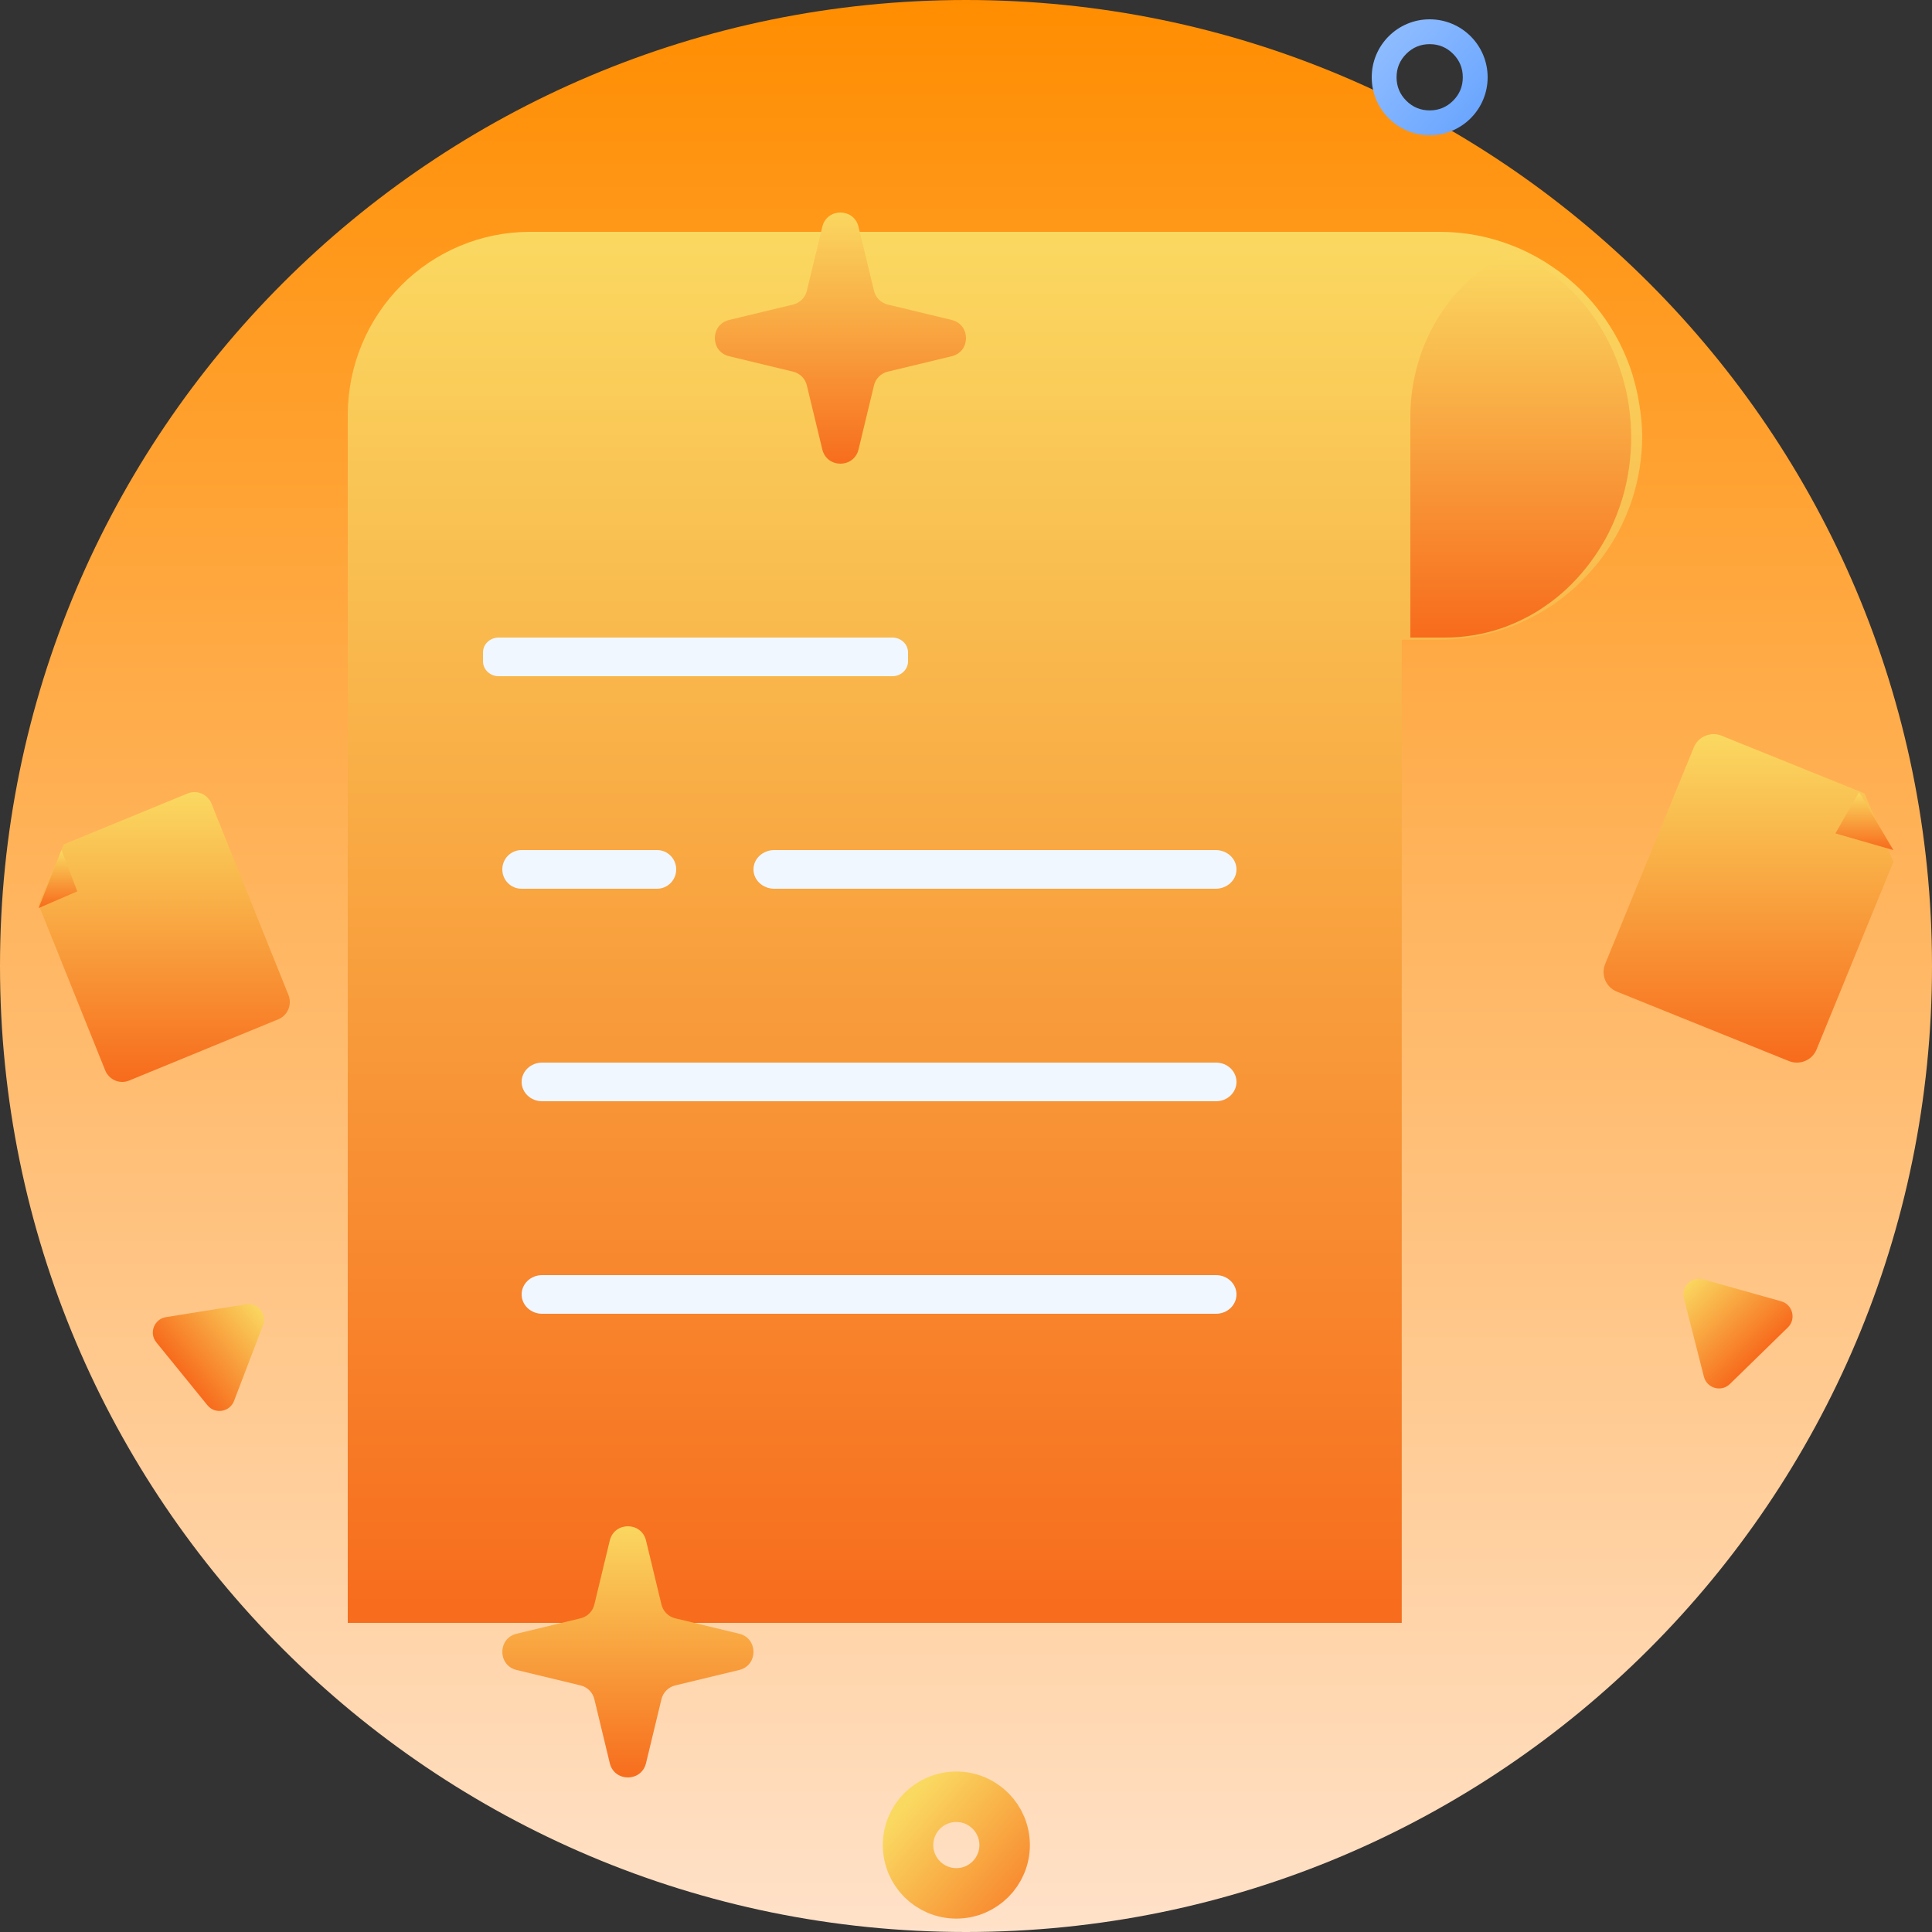
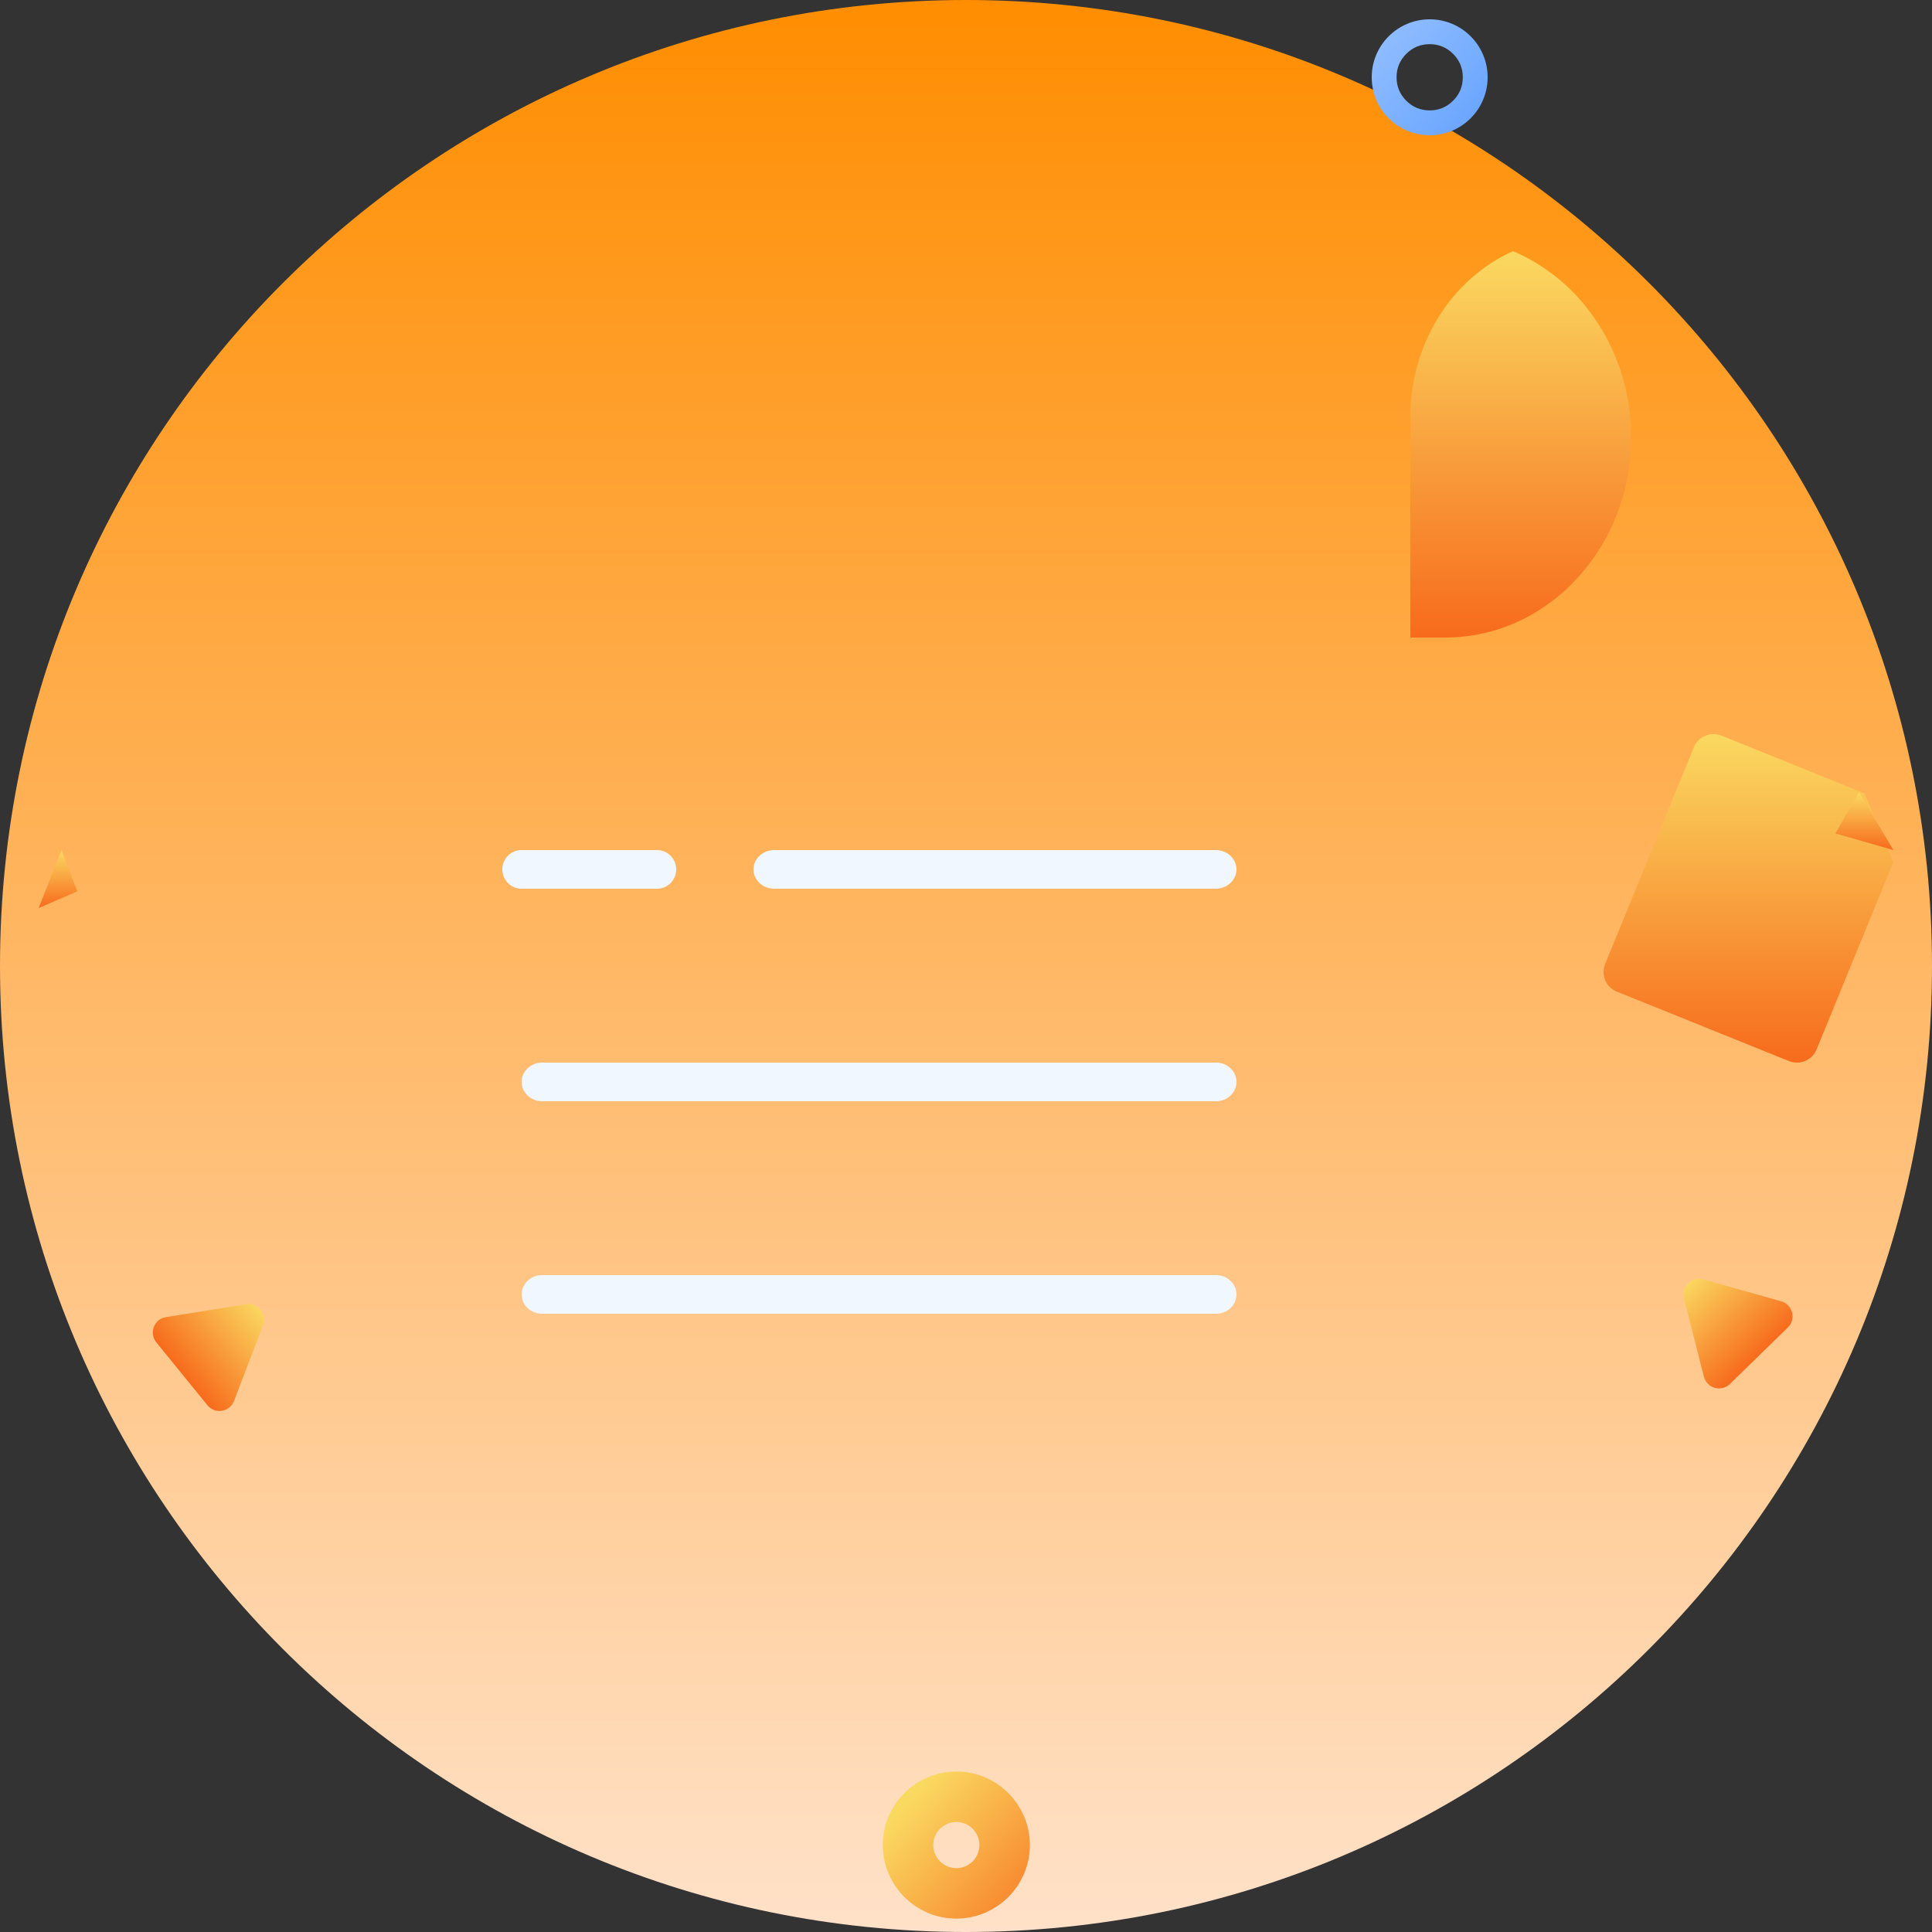
<svg xmlns="http://www.w3.org/2000/svg" width="100px" height="100px" viewBox="0 0 100 100" version="1.1">
  <rect x="0" y="0" width="100" height="100" fill="#333333" stroke="none" />
  <title>我的订单</title>
  <defs>
    <linearGradient x1="50%" y1="0%" x2="50%" y2="100%" id="linearGradient-1">
      <stop stop-color="#FF8D00" offset="0%" />
      <stop stop-color="#FFE2CA" offset="100%" />
    </linearGradient>
    <linearGradient x1="50%" y1="3.06161713e-15%" x2="50%" y2="100%" id="linearGradient-2">
      <stop stop-color="#FAD961" offset="0%" />
      <stop stop-color="#F76B1C" offset="100%" />
    </linearGradient>
    <linearGradient x1="50%" y1="3.06161713e-15%" x2="50%" y2="100%" id="linearGradient-3">
      <stop stop-color="#FAD961" offset="0%" />
      <stop stop-color="#F76B1C" offset="100%" />
    </linearGradient>
    <linearGradient x1="50%" y1="3.06161713e-15%" x2="50%" y2="100%" id="linearGradient-4">
      <stop stop-color="#FAD961" offset="0%" />
      <stop stop-color="#F76B1C" offset="100%" />
    </linearGradient>
    <linearGradient x1="50%" y1="3.06161713e-15%" x2="50%" y2="100%" id="linearGradient-5">
      <stop stop-color="#FAD961" offset="0%" />
      <stop stop-color="#F76B1C" offset="100%" />
    </linearGradient>
    <linearGradient x1="50%" y1="3.06161713e-15%" x2="50%" y2="100%" id="linearGradient-6">
      <stop stop-color="#FAD961" offset="0%" />
      <stop stop-color="#F76B1C" offset="100%" />
    </linearGradient>
    <linearGradient x1="50%" y1="3.06161713e-15%" x2="50%" y2="100%" id="linearGradient-7">
      <stop stop-color="#FAD961" offset="0%" />
      <stop stop-color="#F76B1C" offset="100%" />
    </linearGradient>
    <linearGradient x1="-11.458%" y1="18.75%" x2="144.792%" y2="154.167%" id="linearGradient-8">
      <stop stop-color="#94BFFF" offset="0%" />
      <stop stop-color="#4C94FE" offset="100%" />
    </linearGradient>
    <linearGradient x1="-11.458%" y1="18.75%" x2="144.792%" y2="154.167%" id="linearGradient-9">
      <stop stop-color="#FAD961" offset="0%" />
      <stop stop-color="#F76B1C" offset="100%" />
    </linearGradient>
    <linearGradient x1="50%" y1="3.06161713e-15%" x2="50%" y2="100%" id="linearGradient-10">
      <stop stop-color="#FAD961" offset="0%" />
      <stop stop-color="#F76B1C" offset="100%" />
    </linearGradient>
  </defs>
  <g id="页面-1" stroke="none" stroke-width="1" fill="none" fill-rule="evenodd">
    <g id="我的页面" transform="translate(-488, -873)">
      <g id="我的订单" transform="translate(488, 873)">
        <path d="M100,50 C100,22.386 77.614,0 50,0 C22.386,0 0,22.386 0,50 C0,77.614 22.386,100 50,100 C77.614,100 100,77.614 100,50 Z" id="路径" fill="url(#linearGradient-1)" fill-rule="nonzero" />
-         <path d="M2,46.835 C2,46.835 5.444,55.399 5.444,55.399 C5.491,55.516 5.56,55.623 5.648,55.713 C5.736,55.803 5.841,55.875 5.956,55.924 C6.072,55.974 6.196,55.999 6.321,56 C6.446,56.001 6.571,55.976 6.687,55.928 C6.687,55.928 14.404,52.758 14.404,52.758 C14.639,52.662 14.826,52.475 14.925,52.239 C15.023,52.003 15.025,51.737 14.93,51.499 C14.93,51.499 10.949,41.6 10.949,41.6 C10.854,41.364 10.669,41.175 10.436,41.076 C10.203,40.976 9.941,40.975 9.707,41.071 C9.707,41.071 3.294,43.707 3.294,43.707 C3.294,43.707 2,46.835 2,46.835 C2,46.835 2,46.835 2,46.835 Z" id="路径" fill="url(#linearGradient-2)" fill-rule="nonzero" />
        <g id="路径" transform="translate(90.5, 46.5) scale(-1, 1) translate(-90.5, -46.5)translate(83, 38)" fill="url(#linearGradient-3)" fill-rule="nonzero">
          <path d="M0,6.613 C0,6.613 3.974,16.319 3.974,16.319 C4.028,16.452 4.108,16.573 4.21,16.675 C4.311,16.777 4.432,16.859 4.565,16.914 C4.698,16.97 4.841,16.999 4.986,17 C5.13,17.001 5.274,16.973 5.408,16.919 C5.408,16.919 14.312,13.326 14.312,13.326 C14.583,13.216 14.799,13.005 14.913,12.737 C15.027,12.47 15.029,12.168 14.919,11.899 C14.919,11.899 10.326,0.68 10.326,0.68 C10.216,0.412 10.003,0.198 9.734,0.086 C9.465,-0.027 9.162,-0.029 8.892,0.08 C8.892,0.08 1.493,3.068 1.493,3.068 C1.493,3.068 0,6.613 0,6.613 C0,6.613 0,6.613 0,6.613 Z" />
        </g>
        <path d="M2,47 C2,47 4,46.137 4,46.137 C4,46.137 3.183,44 3.183,44 C3.183,44 2,47 2,47 C2,47 2,47 2,47 Z" id="路径" fill="url(#linearGradient-4)" fill-rule="nonzero" />
        <g id="路径" transform="translate(96.5, 42.5) scale(-1, 1) translate(-96.5, -42.5)translate(95, 41)" fill="url(#linearGradient-5)" fill-rule="nonzero">
          <path d="M0,3 C0,3 3,2.137 3,2.137 C3,2.137 1.775,0 1.775,0 C1.775,0 0,3 0,3 C0,3 0,3 0,3 Z" />
        </g>
        <g id="编组-2" transform="translate(18, 12)" fill-rule="nonzero">
-           <path d="M66.529,13.693 C66.022,15.325 65.128,16.808 63.922,18.014 C63.568,18.374 63.188,18.707 62.784,19.009 C62.518,19.217 62.239,19.407 61.949,19.578 C61.659,19.757 61.36,19.919 61.053,20.066 C60.595,20.293 60.12,20.483 59.632,20.635 C58.62,20.949 57.566,21.108 56.507,21.109 C56.507,21.109 54.554,21.109 54.554,21.109 C54.554,21.109 54.554,72 54.554,72 C54.554,72 0,72 0,72 C0,72 0,9.447 0,9.447 C0.009,6.944 1.002,4.547 2.762,2.777 C4.522,1.007 6.906,0.009 9.395,0 C9.395,0 56.48,0 56.48,0 C57.791,-0.005 59.092,0.241 60.312,0.725 C60.651,0.857 60.981,1.008 61.302,1.179 C61.464,1.26 61.619,1.348 61.774,1.443 C61.901,1.513 62.025,1.59 62.144,1.673 C62.78,2.078 63.37,2.552 63.902,3.088 C64.616,3.808 65.224,4.627 65.707,5.519 C66.033,6.121 66.3,6.754 66.502,7.409 C66.502,7.409 66.643,7.917 66.643,7.917 C66.73,8.256 66.8,8.6 66.852,8.946 C66.942,9.476 66.992,10.013 67,10.551 C67,11.616 66.841,12.675 66.529,13.693 Z" id="路径" fill="url(#linearGradient-6)" />
          <path d="M66.429,10.641 C66.429,11.686 66.283,12.726 65.996,13.724 C65.806,14.365 65.562,14.986 65.266,15.578 C64.818,16.453 64.258,17.256 63.602,17.963 C63.277,18.317 62.928,18.643 62.557,18.94 C62.31,19.14 62.056,19.319 61.79,19.498 C61.524,19.674 61.25,19.833 60.968,19.977 C60.546,20.197 60.11,20.384 59.663,20.535 C58.733,20.843 57.766,21 56.793,21 C56.793,21 55,21 55,21 C55,21 55,9.558 55,9.558 C55.004,7.728 55.51,5.941 56.455,4.418 C57.4,2.896 58.742,1.707 60.312,1 C60.622,1.133 60.931,1.279 61.221,1.445 C61.37,1.525 61.512,1.611 61.654,1.704 C61.771,1.773 61.885,1.849 61.994,1.93 C62.579,2.327 63.12,2.793 63.609,3.319 C64.264,4.025 64.822,4.828 65.266,5.704 C65.563,6.296 65.808,6.917 65.996,7.558 C65.996,7.558 66.126,8.056 66.126,8.056 C66.206,8.389 66.27,8.726 66.317,9.066 C66.392,9.588 66.429,10.114 66.429,10.641 C66.429,10.641 66.429,10.641 66.429,10.641 C66.429,10.641 66.429,10.641 66.429,10.641 Z" id="路径" fill="url(#linearGradient-7)" />
          <path d="M44.943,54 C44.943,54 10.057,54 10.057,54 C9.473,54 9,54.448 9,55 C9,55.552 9.473,56 10.057,56 C10.057,56 44.943,56 44.943,56 C45.527,56 46,55.552 46,55 C46,54.448 45.527,54 44.943,54 C44.943,54 44.943,54 44.943,54 Z" id="路径" fill="#F1F7FF" />
          <path d="M44.943,43 C44.943,43 10.057,43 10.057,43 C9.473,43 9,43.448 9,44 C9,44.552 9.473,45 10.057,45 C10.057,45 44.943,45 44.943,45 C45.527,45 46,44.552 46,44 C46,43.448 45.527,43 44.943,43 C44.943,43 44.943,43 44.943,43 Z" id="路径" fill="#F1F7FF" />
          <path d="M44.925,32 C44.925,32 22.075,32 22.075,32 C21.481,32 21,32.448 21,33 C21,33.552 21.481,34 22.075,34 C22.075,34 44.925,34 44.925,34 C45.519,34 46,33.552 46,33 C46,32.448 45.519,32 44.925,32 C44.925,32 44.925,32 44.925,32 Z" id="路径" fill="#F1F7FF" />
-           <path d="M28.189,21 C28.189,21 7.811,21 7.811,21 C7.363,21 7,21.345 7,21.77 C7,21.77 7,22.23 7,22.23 C7,22.655 7.363,23 7.811,23 C7.811,23 28.189,23 28.189,23 C28.637,23 29,22.655 29,22.23 C29,22.23 29,21.77 29,21.77 C29,21.345 28.637,21 28.189,21 C28.189,21 28.189,21 28.189,21 Z" id="路径" fill="#F1F7FF" />
          <path d="M16.011,32 C16.011,32 8.989,32 8.989,32 C8.443,32 8,32.448 8,33 C8,33.552 8.443,34 8.989,34 C8.989,34 16.011,34 16.011,34 C16.557,34 17,33.552 17,33 C17,32.448 16.557,32 16.011,32 C16.011,32 16.011,32 16.011,32 Z" id="路径" fill="#F1F7FF" />
        </g>
        <path d="M74,7 C75.657,7 77,5.657 77,4 C77,2.343 75.657,1 74,1 C72.343,1 71,2.343 71,4 C71,5.657 72.343,7 74,7 Z M75.212,2.788 C75.547,3.123 75.714,3.527 75.714,4 C75.714,4.473 75.547,4.877 75.212,5.212 C74.877,5.547 74.473,5.714 74,5.714 C73.527,5.714 73.123,5.547 72.788,5.212 C72.453,4.877 72.286,4.473 72.286,4 C72.286,3.527 72.453,3.123 72.788,2.788 C73.123,2.453 73.527,2.286 74,2.286 C74.473,2.286 74.877,2.453 75.212,2.788 Z" id="形状" fill="url(#linearGradient-8)" fill-rule="nonzero" />
        <circle id="椭圆形" stroke="url(#linearGradient-9)" stroke-width="2.613" cx="49.5" cy="95.5" r="2.5" />
        <g id="路径" transform="translate(11.448, 69.453) rotate(50.902) translate(-11.448, -69.453)translate(8.544, 66.831)" fill="url(#linearGradient-10)" fill-rule="nonzero">
          <path d="M2.205,0.403 C2.516,-0.134 3.292,-0.134 3.603,0.403 C3.603,0.403 5.698,4.034 5.698,4.034 C6.009,4.571 5.621,5.244 5,5.244 C5,5.244 0.808,5.244 0.808,5.244 C0.187,5.244 -0.201,4.571 0.109,4.034 C0.109,4.034 2.205,0.403 2.205,0.403 C2.205,0.403 2.205,0.403 2.205,0.403 Z" />
        </g>
        <g id="路径" transform="translate(89.207, 68.295) rotate(-44.304) translate(-89.207, -68.295)translate(86.303, 65.674)" fill="url(#linearGradient-10)" fill-rule="nonzero">
          <path d="M2.205,0.403 C2.516,-0.134 3.292,-0.134 3.603,0.403 C3.603,0.403 5.698,4.034 5.698,4.034 C6.009,4.571 5.621,5.244 5,5.244 C5,5.244 0.808,5.244 0.808,5.244 C0.187,5.244 -0.201,4.571 0.109,4.034 C0.109,4.034 2.205,0.403 2.205,0.403 C2.205,0.403 2.205,0.403 2.205,0.403 Z" />
        </g>
-         <path d="M42.562,11.738 C42.8,10.754 44.2,10.754 44.438,11.738 C44.438,11.738 45.237,15.051 45.237,15.051 C45.322,15.403 45.597,15.678 45.949,15.763 C45.949,15.763 49.262,16.562 49.262,16.562 C50.246,16.8 50.246,18.2 49.262,18.438 C49.262,18.438 45.949,19.237 45.949,19.237 C45.597,19.322 45.322,19.597 45.237,19.949 C45.237,19.949 44.438,23.262 44.438,23.262 C44.2,24.246 42.8,24.246 42.562,23.262 C42.562,23.262 41.763,19.949 41.763,19.949 C41.678,19.597 41.403,19.322 41.051,19.237 C41.051,19.237 37.738,18.438 37.738,18.438 C36.754,18.2 36.754,16.8 37.738,16.562 C37.738,16.562 41.051,15.763 41.051,15.763 C41.403,15.678 41.678,15.403 41.763,15.051 C41.763,15.051 42.562,11.738 42.562,11.738 C42.562,11.738 42.562,11.738 42.562,11.738 Z" id="路径" fill="url(#linearGradient-5)" fill-rule="nonzero" />
-         <path d="M33.438,79.738 C33.438,79.738 34.237,83.051 34.237,83.051 C34.322,83.403 34.597,83.678 34.949,83.763 C34.949,83.763 38.262,84.562 38.262,84.562 C39.246,84.8 39.246,86.2 38.262,86.438 C38.262,86.438 34.949,87.237 34.949,87.237 C34.597,87.322 34.322,87.597 34.237,87.949 C34.237,87.949 33.438,91.262 33.438,91.262 C33.2,92.246 31.8,92.246 31.562,91.262 C31.562,91.262 30.763,87.949 30.763,87.949 C30.678,87.597 30.403,87.322 30.051,87.237 C30.051,87.237 26.738,86.438 26.738,86.438 C25.754,86.2 25.754,84.8 26.738,84.562 C26.738,84.562 30.051,83.763 30.051,83.763 C30.403,83.678 30.678,83.403 30.763,83.051 C30.763,83.051 31.562,79.738 31.562,79.738 C31.8,78.754 33.2,78.754 33.438,79.738 Z" id="路径" fill="url(#linearGradient-5)" fill-rule="nonzero" />
      </g>
    </g>
  </g>
</svg>